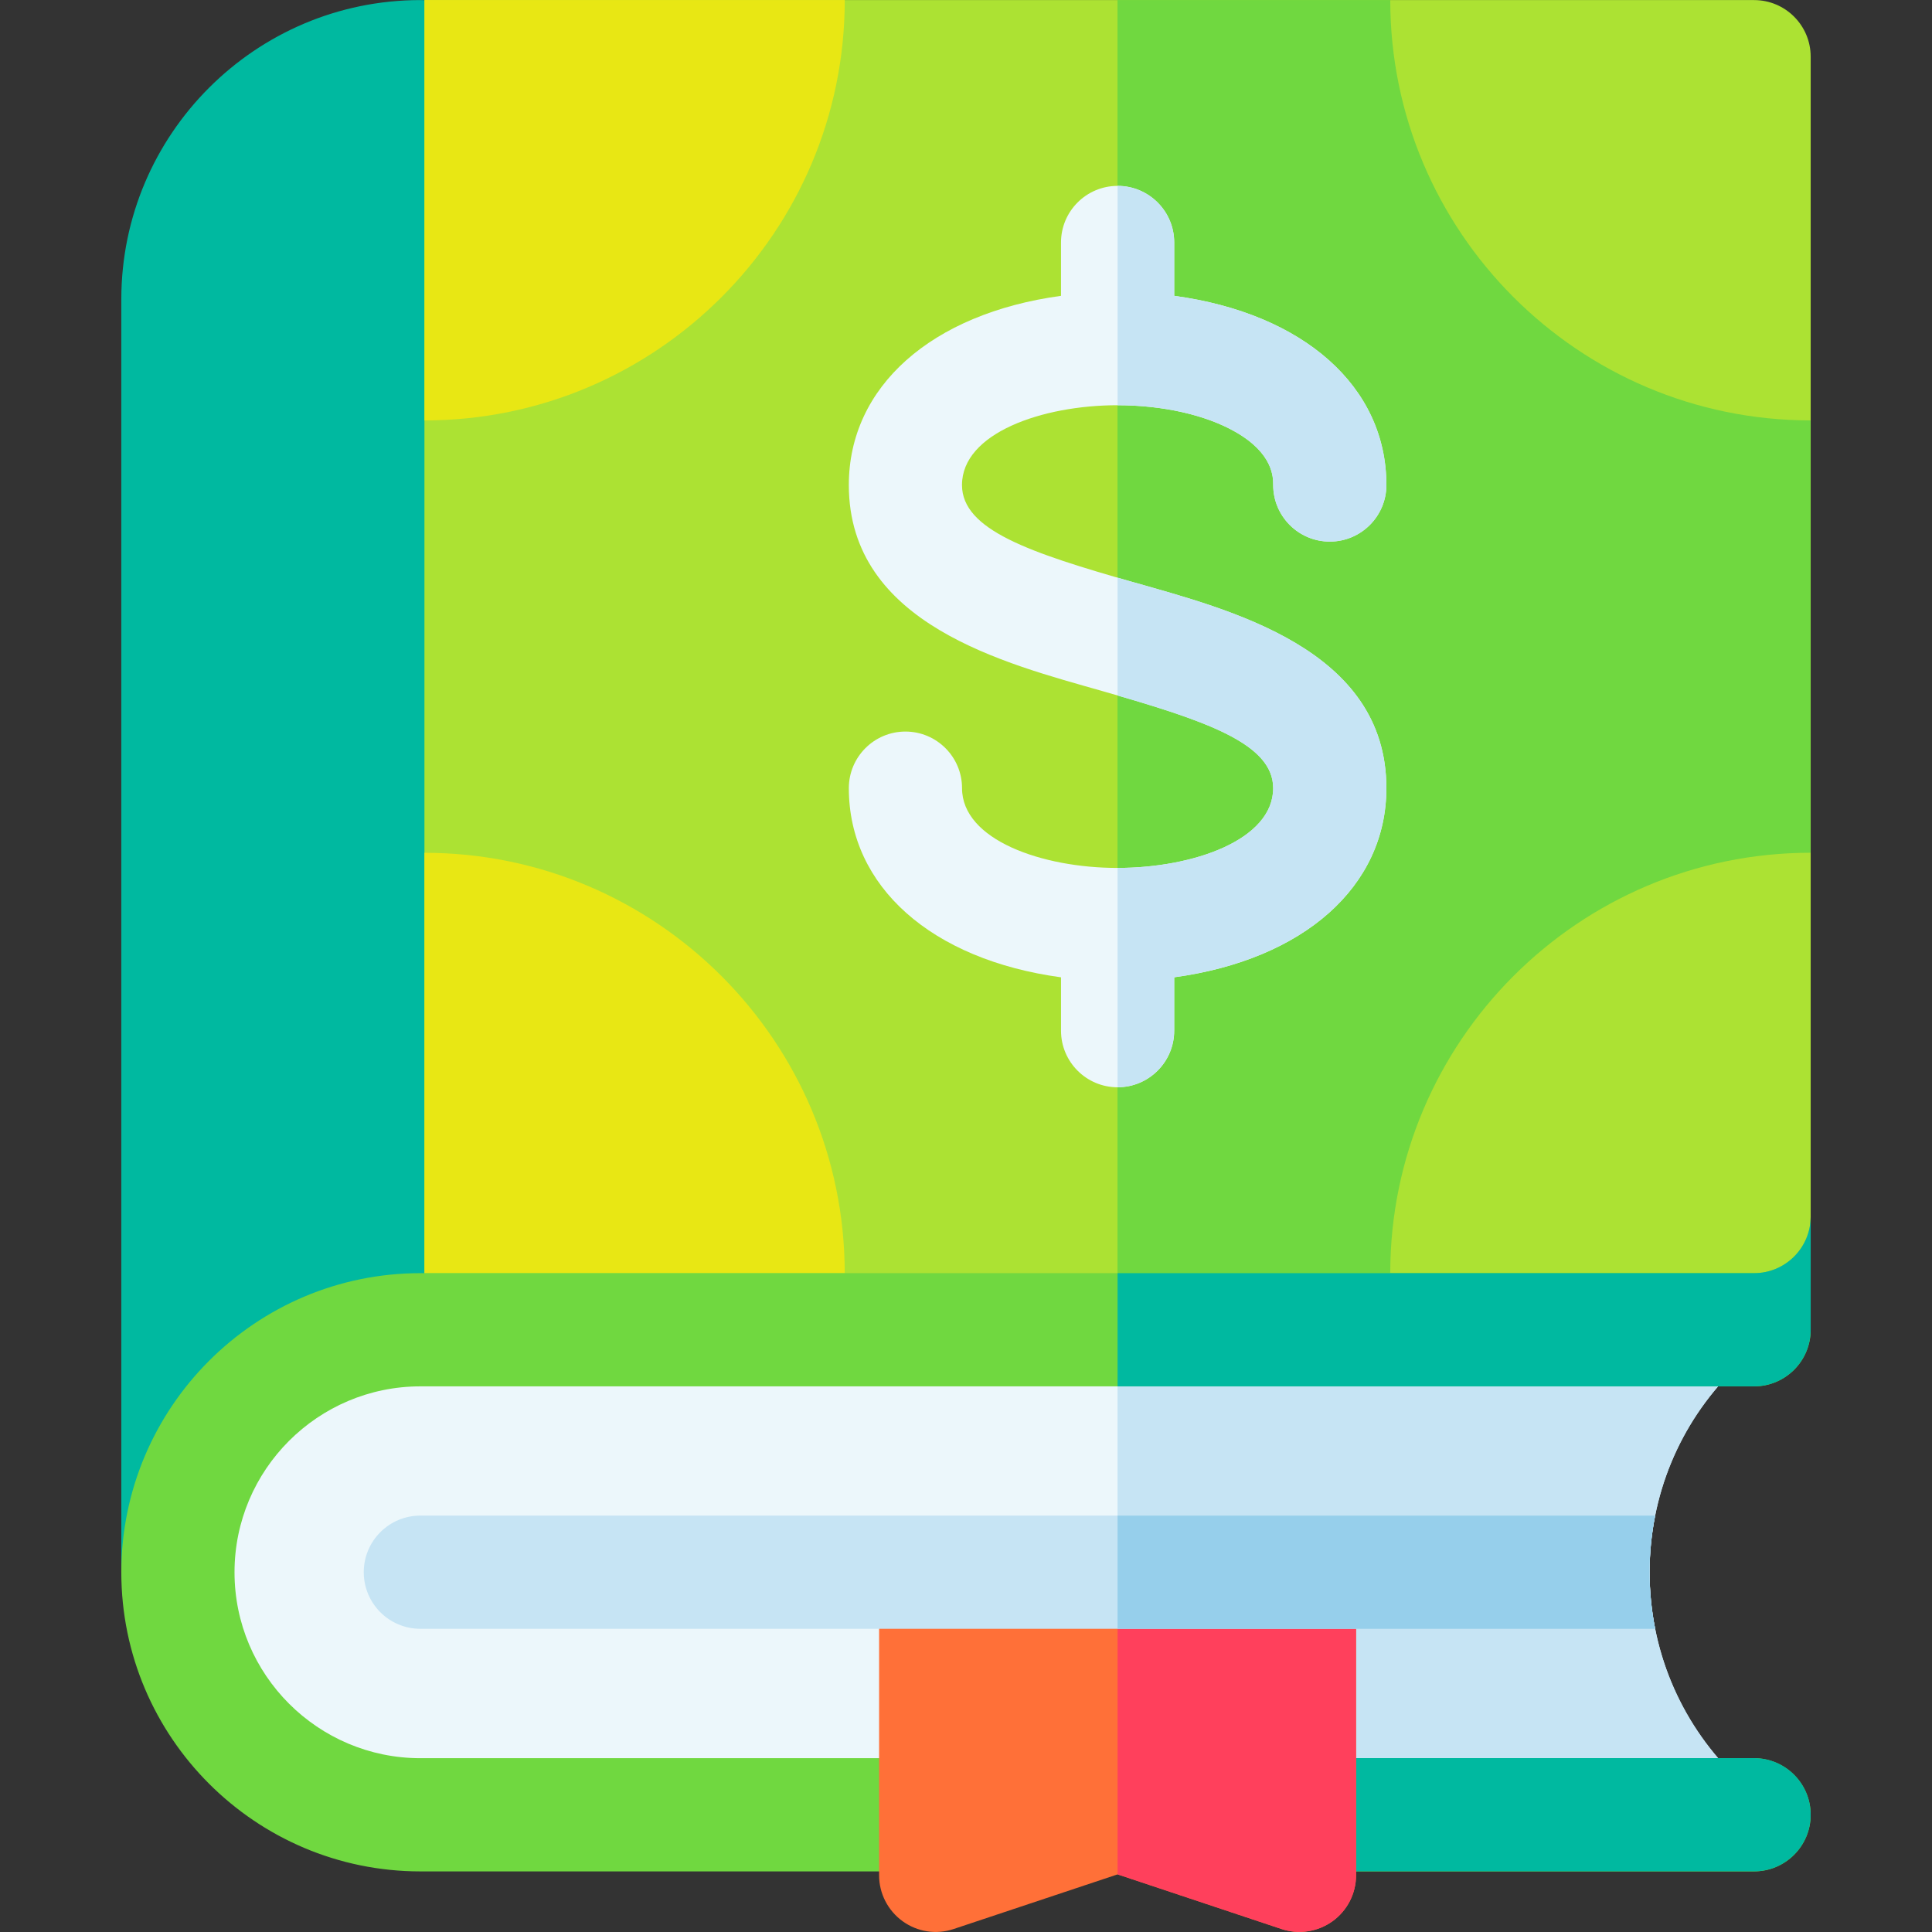
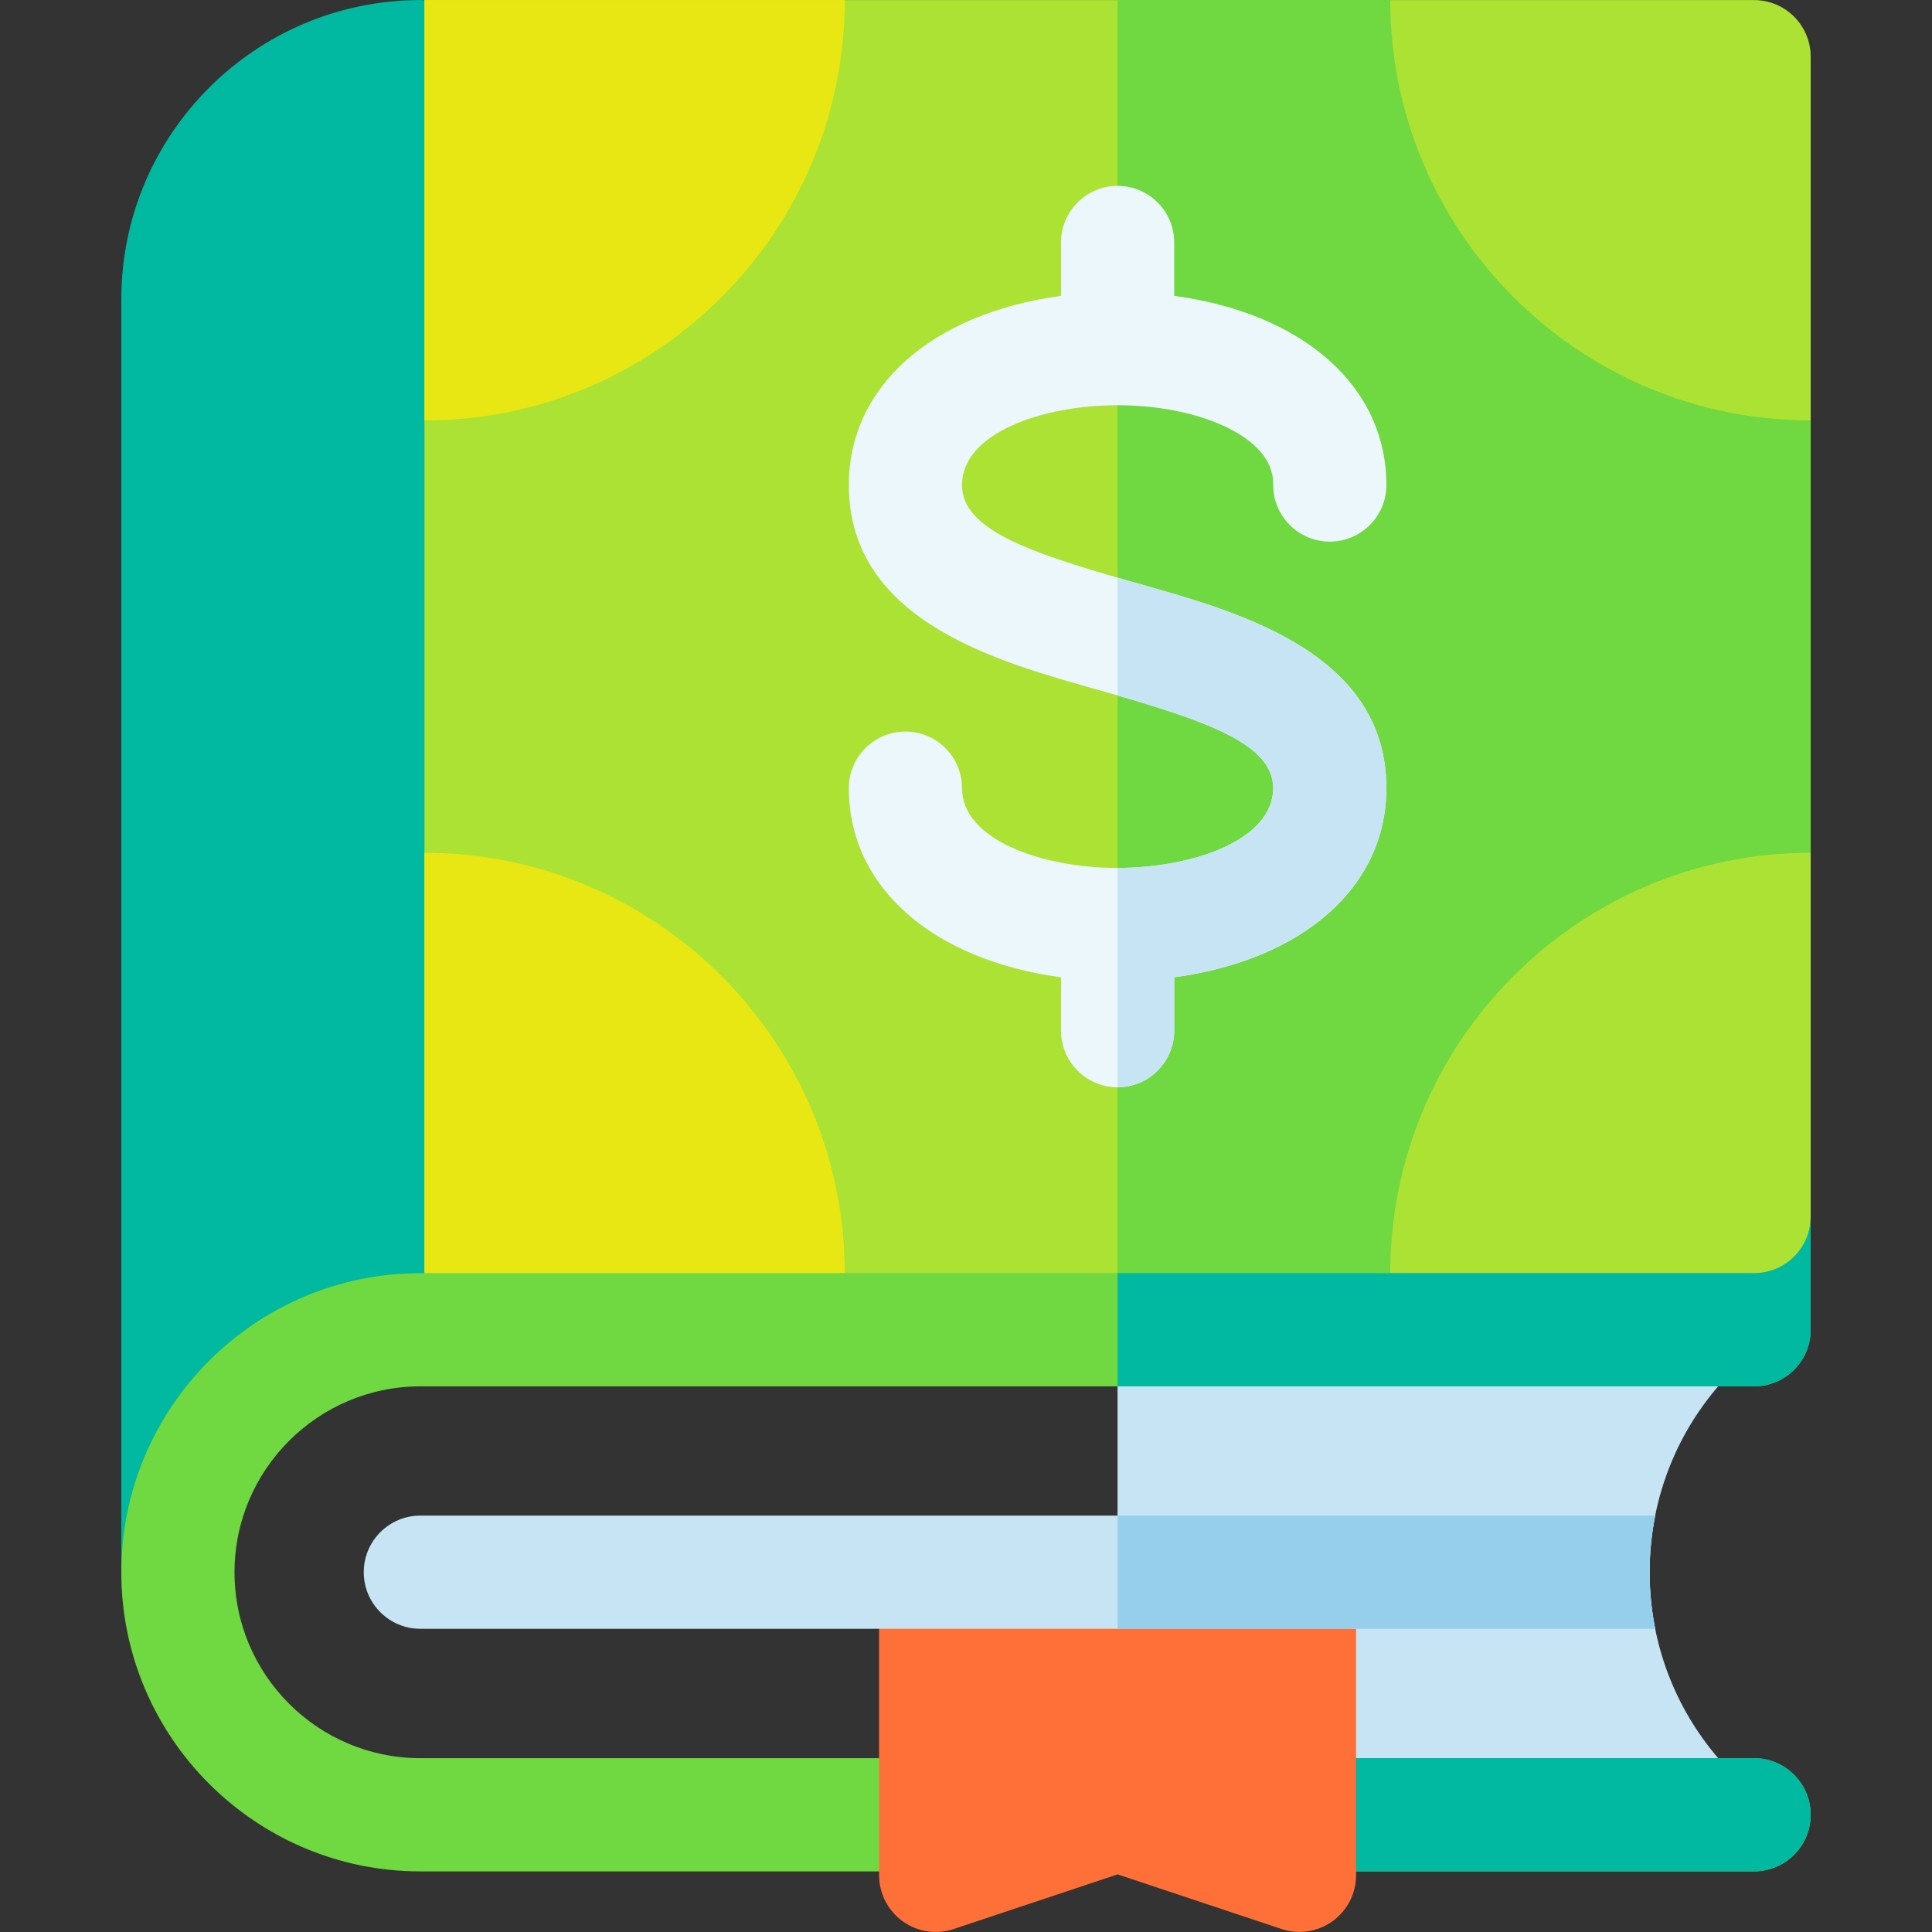
<svg xmlns="http://www.w3.org/2000/svg" id="Layer_1" version="1.1" viewBox="0 0 512 512">
  <rect x="0" y="0" width="512" height="512" fill="#333333" stroke="none" />
  <defs>
    <style>
      .st0 {
        fill: #00b9a0;
      }

      .st1 {
        fill: #96cfeb;
      }

      .st2 {
        fill: #e8e714;
      }

      .st3 {
        fill: #ecf7fb;
      }

      .st4 {
        fill: #ff405c;
      }

      .st5 {
        fill: #ace233;
      }

      .st6 {
        fill: #c6e4f4;
      }

      .st7 {
        fill: #ff7038;
      }

      .st8 {
        fill: #70d840;
      }
    </style>
  </defs>
-   <path class="st0" d="M111.42.02C67.71.02,32.15,35.58,32.15,79.29v337.37c0,4.14,3.35,7.49,7.49,7.49s7.49-3.35,7.49-7.49c0-35.43,28.82-64.27,64.27-64.27h15V15.02C126.4,6.74,119.68.02,111.4.02h.02Z" />
+   <path class="st0" d="M111.42.02C67.71.02,32.15,35.58,32.15,79.29v337.37c0,4.14,3.35,7.49,7.49,7.49s7.49-3.35,7.49-7.49c0-35.43,28.82-64.27,64.27-64.27h15C126.4,6.74,119.68.02,111.4.02h.02Z" />
  <path class="st5" d="M449.85,352.4H112.48V.02h352.37c8.28,0,15,6.72,15,15v307.39c0,16.57-13.43,30-30,30h0Z" />
  <path class="st2" d="M112.48,111.42C173.91,111.42,223.87,61.44,223.87.02h-111.38v111.4Z" />
  <path class="st2" d="M112.48,226c61.42,0,111.38,49.98,111.38,111.4h-111.38v-111.4Z" />
  <path class="st8" d="M368.45.02h-72.3v352.37h153.68c11.1,0,20.79-6.03,25.97-15h-107.37c0-61.42,49.96-111.4,111.38-111.4v-114.58c-61.42,0-111.38-49.98-111.38-111.4h0l.02.02Z" />
-   <path class="st3" d="M437.15,416.65c0-20.26,7.88-39.31,22.19-53.61,2.81-2.81,4.42-6.63,4.42-10.64H111.4c-35.43,0-64.27,28.82-64.27,64.27s28.82,64.27,64.27,64.27h352.37c0-4.01-1.61-7.83-4.42-10.64-14.33-14.33-22.19-33.37-22.19-53.63v-.02Z" />
  <path class="st6" d="M459.36,470.28c-14.31-14.33-22.19-33.37-22.19-53.63s7.88-39.31,22.19-53.61c2.81-2.81,4.42-6.63,4.42-10.64h-167.62v128.52h167.62c0-4.01-1.61-7.83-4.42-10.64h0Z" />
  <path class="st8" d="M111.42,367.4h353.43c8.28,0,15-6.72,15-15v-30c0,8.28-6.72,15-15,15H111.42c-43.71,0-79.27,35.56-79.27,79.27s35.56,79.27,79.27,79.27h353.43c8.28,0,15-6.72,15-15s-6.72-15-15-15H111.42c-27.17,0-49.27-22.1-49.27-49.27s22.1-49.27,49.27-49.27Z" />
  <path class="st0" d="M464.85,367.4c8.28,0,15-6.72,15-15v-30c0,8.28-6.72,15-15,15h-168.68v30h168.68,0Z" />
  <path class="st0" d="M479.85,480.92c0-8.28-6.72-15-15-15h-168.68v30h168.68c8.28,0,15-6.72,15-15h0Z" />
  <path class="st7" d="M344.37,416.65h-96.4c-8.28,0-15,6.72-15,15v65.33c0,4.81,2.32,9.34,6.24,12.17s8.93,3.6,13.52,2.06l43.44-14.48,43.44,14.48c4.57,1.52,9.61.75,13.52-2.06,3.91-2.83,6.24-7.34,6.24-12.17v-65.33c0-8.28-6.72-15-15-15h0Z" />
-   <path class="st4" d="M353.13,509.16c3.91-2.83,6.24-7.34,6.24-12.17v-65.33c0-8.28-6.72-15-15-15h-48.2v80.07l43.44,14.48c4.57,1.52,9.61.75,13.52-2.06h0v.02Z" />
  <path class="st6" d="M438.63,401.65H111.4c-8.28,0-15,6.72-15,15s6.72,15,15,15h327.24c-.97-4.89-1.48-9.91-1.48-15s.51-10.11,1.48-15Z" />
  <path class="st1" d="M437.15,416.65c0-5.09.51-10.11,1.48-15h-142.47v30h142.47c-.97-4.89-1.48-9.91-1.48-15h0Z" />
  <path class="st3" d="M300.29,154.28c-27.4-7.83-45.35-13.84-45.35-25.75,0-13.74,21.24-21.14,41.23-21.14,11.98,0,23.37,2.57,31.22,7.06,10.02,5.73,10.02,12.02,10.02,14.08,0,8.28,6.72,15,15,15s15-6.72,15-15c0-26.03-21.85-45.45-56.23-50.13v-14.14c0-8.28-6.72-15-15-15s-15,6.72-15,15v14.14c-34.32,4.68-56.23,24.06-56.23,50.13,0,37,41.68,47.32,67.11,54.59,27.4,7.83,45.35,13.86,45.35,25.75,0,13.74-21.24,21.14-41.23,21.14s-41.23-7.42-41.23-21.14c0-8.28-6.72-15-15-15s-15,6.72-15,15c0,26.05,21.87,45.45,56.23,50.13v14.14c0,8.28,6.72,15,15,15s15-6.72,15-15v-14.14c34.32-4.68,56.23-24.06,56.23-50.13,0-37-41.7-47.32-67.11-54.59h0Z" />
  <g>
-     <path class="st6" d="M296.17,107.39c11.98,0,23.37,2.57,31.22,7.06,10.02,5.73,10.02,12.02,10.02,14.08,0,8.28,6.72,15,15,15s15-6.72,15-15c0-26.03-21.85-45.45-56.23-50.13v-14.14c0-8.28-6.72-15-15-15v58.11h0v.02Z" />
    <path class="st6" d="M300.29,154.28c-1.4-.39-2.77-.79-4.12-1.18v31.22c25.06,7.27,41.23,13.28,41.23,24.55,0,13.74-21.24,21.14-41.23,21.14v58.11c8.28,0,15-6.72,15-15v-14.14c34.32-4.68,56.23-24.06,56.23-50.13,0-37-41.7-47.32-67.11-54.59v.02Z" />
  </g>
</svg>